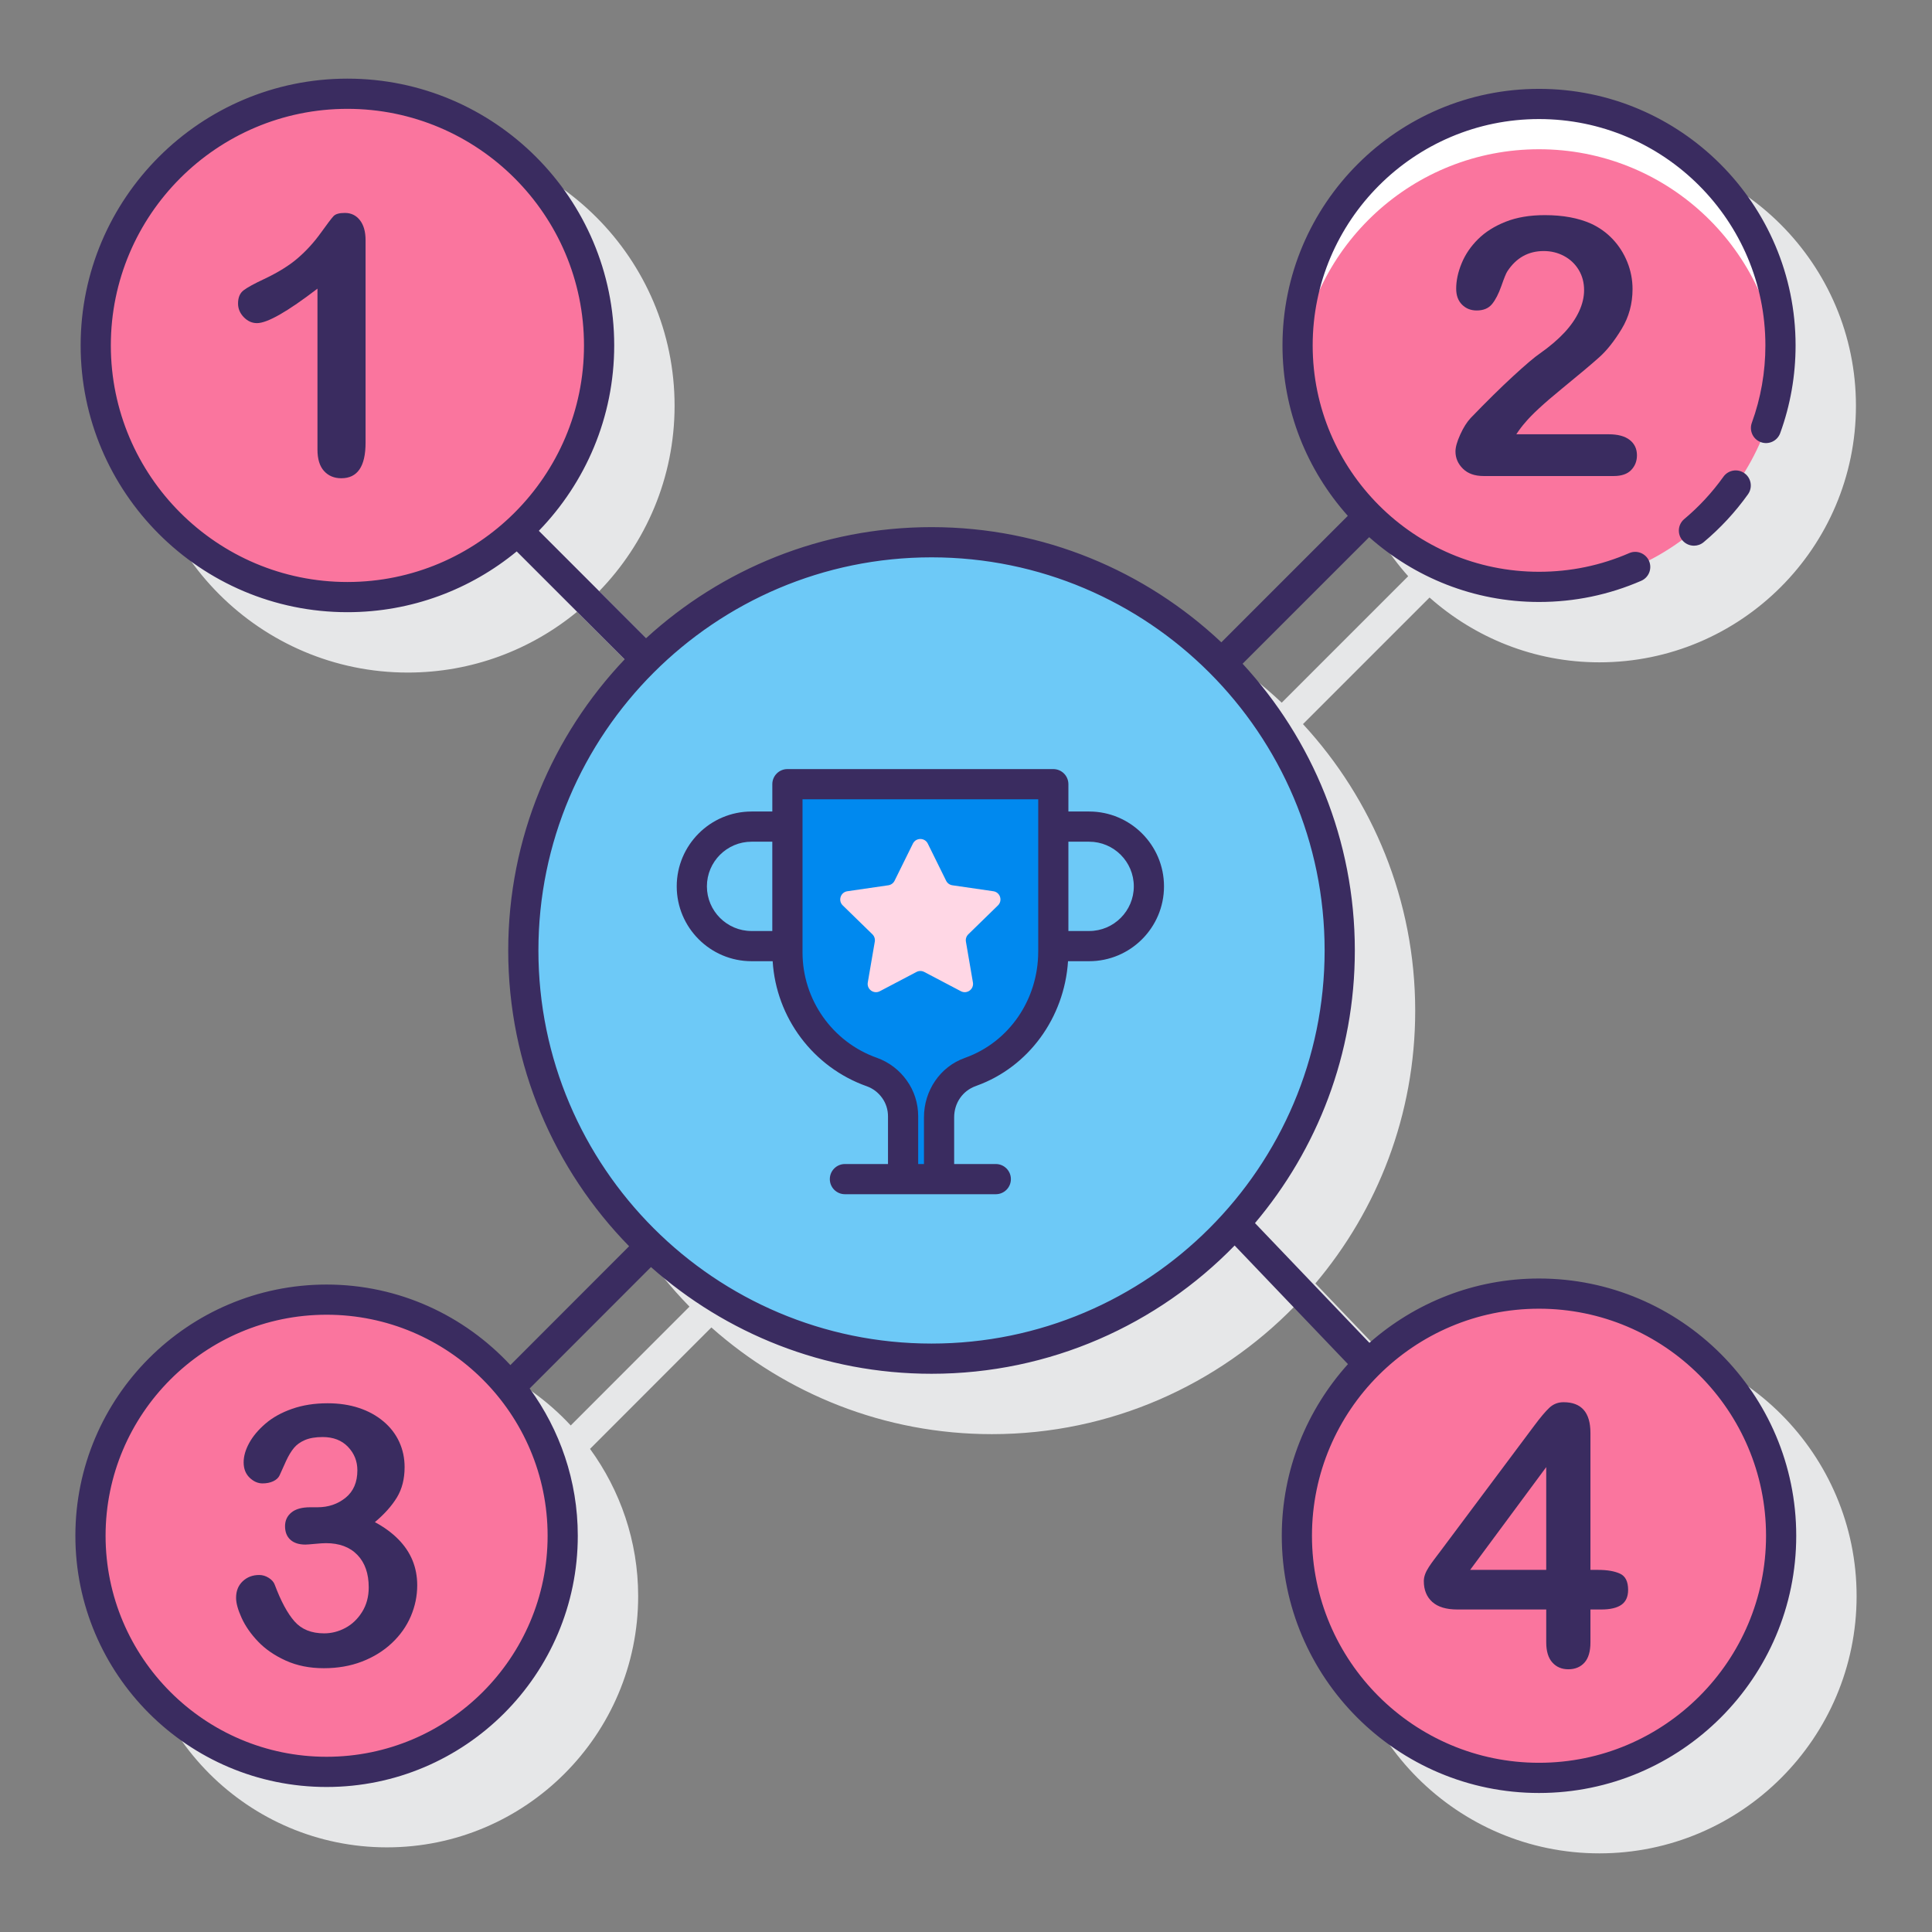
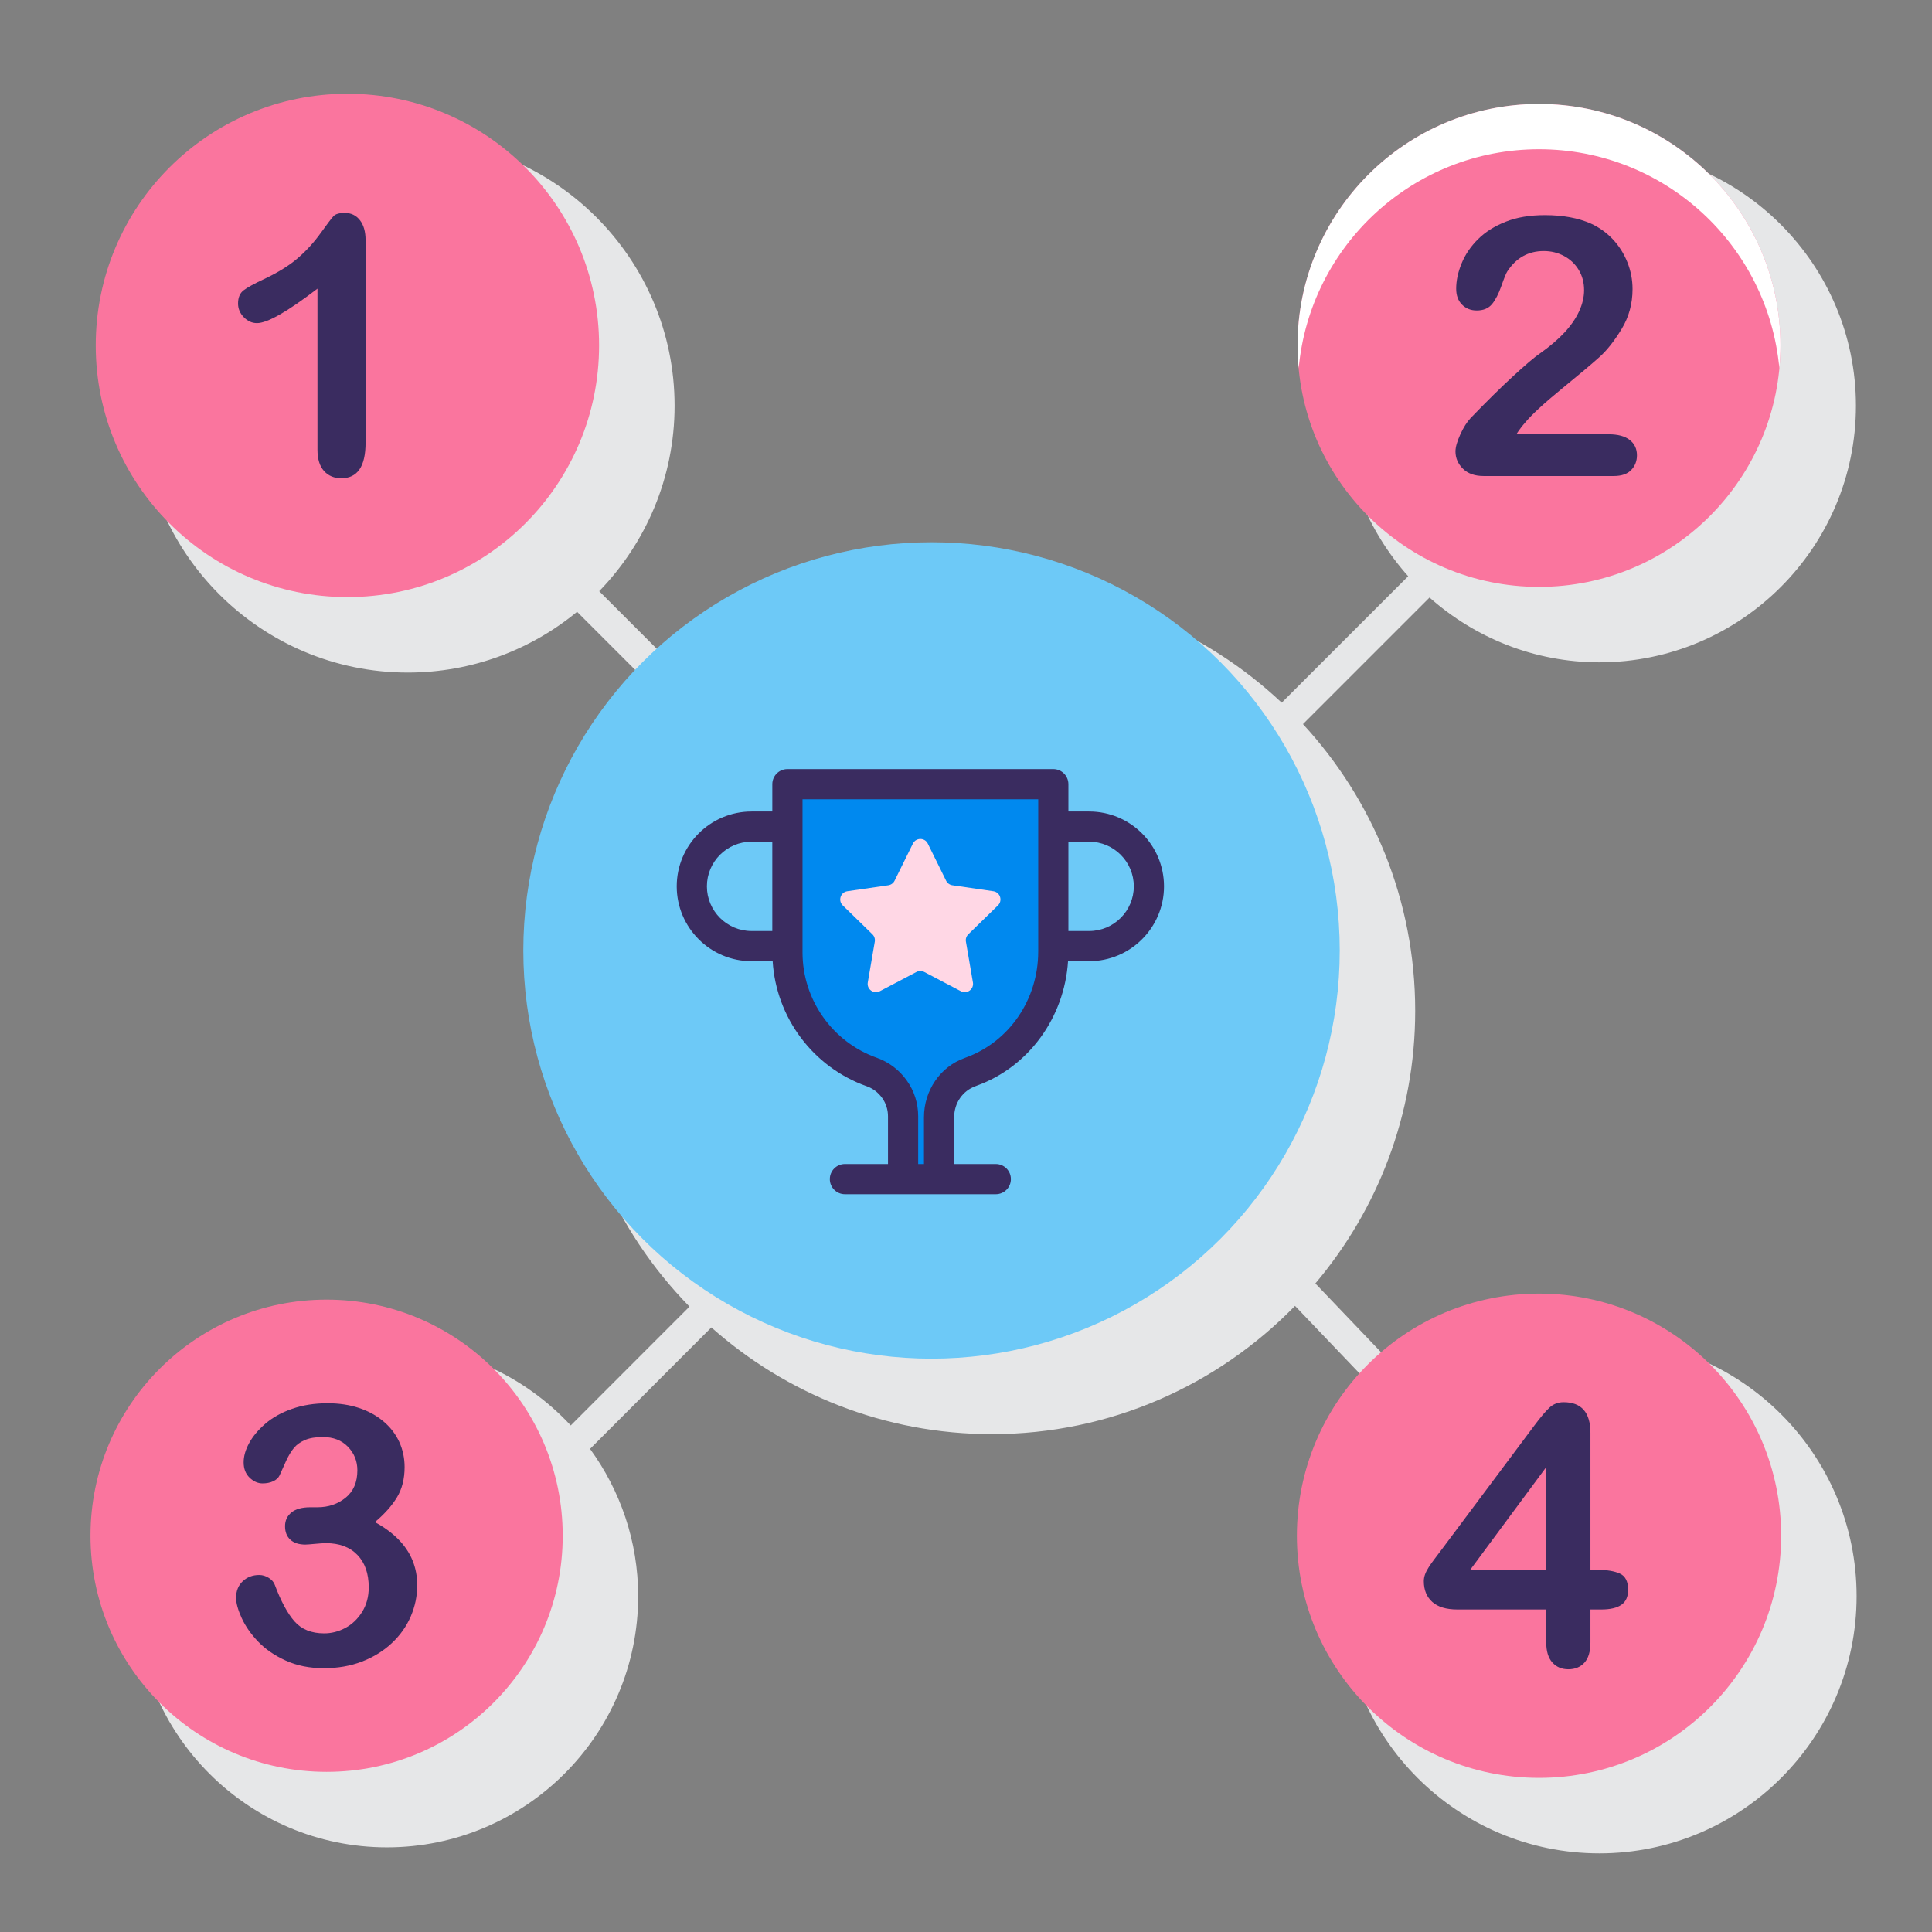
<svg xmlns="http://www.w3.org/2000/svg" xml:space="preserve" style="enable-background:new 0 0 128 128;" viewBox="0 0 128 128" y="0px" x="0px" id="Layer_1" version="1.1">
  <rect x="0" y="0" width="128" height="128" fill="#808080" stroke="none" />
  <style type="text/css">
	.st0{fill:#3A2C60;}
	.st1{fill:#E6E7E8;}
	.st2{fill:#D4FBFF;}
	.st3{fill:#FFFFFF;}
	.st4{fill:#FA759E;}
	.st5{fill:#0089EF;}
	.st6{fill:#6DC9F7;}
	.st7{fill:#FFD7E5;}
</style>
  <g>
    <path d="M105.963,88.705c-4.306,0-8.233,1.618-11.236,4.262l-7.581-7.935c4.123-4.884,6.615-11.186,6.615-18.063   c0-7.322-2.824-13.996-7.436-18.996l8.386-8.385c3.001,2.661,6.935,4.293,11.253,4.293c9.372,0,16.997-7.625,16.997-16.997   s-7.625-16.997-16.997-16.997s-16.997,7.625-16.997,16.997c0,4.336,1.646,8.286,4.329,11.292l-8.379,8.379   c-5.022-4.726-11.776-7.631-19.199-7.631c-7.279,0-13.919,2.789-18.909,7.354l-7.11-7.11c3.084-3.183,4.994-7.512,4.994-12.284   c0-9.745-7.928-17.674-17.674-17.674S9.343,17.14,9.343,26.885s7.929,17.674,17.674,17.674c4.255,0,8.163-1.512,11.216-4.026   l7.151,7.151c-4.774,5.031-7.713,11.82-7.713,19.286c0,7.621,3.059,14.537,8.009,19.597l-7.867,7.873   c-3.041-3.272-7.367-5.335-12.176-5.335c-9.177,0-16.643,7.466-16.643,16.643c0,9.178,7.466,16.644,16.643,16.644   c9.177,0,16.643-7.466,16.643-16.644c0-3.646-1.193-7.011-3.189-9.756l8.038-8.045c4.952,4.393,11.461,7.069,18.586,7.069   c7.868,0,14.985-3.261,20.083-8.498l7.508,7.858c-2.716,3.02-4.385,7-4.385,11.372c0,9.397,7.645,17.042,17.042,17.042   s17.042-7.645,17.042-17.042S115.36,88.705,105.963,88.705z" class="st1" />
    <g>
      <g>
        <circle r="16.042" cy="101.747" cx="101.964" class="st4" />
        <g>
          <circle r="15.997" cy="22.885" cx="101.964" class="st4" />
        </g>
        <path d="M101.964,9.888c8.329,0,15.164,6.366,15.921,14.497c0.046-0.494,0.076-0.994,0.076-1.5     c0-8.835-7.162-15.997-15.997-15.997c-8.835,0-15.997,7.162-15.997,15.997c0,0.506,0.03,1.006,0.076,1.5     C86.799,16.254,93.635,9.888,101.964,9.888z" class="st3" />
        <circle r="15.643" cy="101.747" cx="21.638" class="st4" />
        <circle r="16.674" cy="22.885" cx="23.017" class="st4" />
      </g>
      <circle r="27.045" cy="62.97" cx="61.716" class="st6" />
      <g>
        <path d="M52.168,51.954v11.148c0,3.563,2.241,6.738,5.598,7.925c0.617,0.222,1.132,0.625,1.496,1.14     c0.364,0.507,0.57,1.132,0.57,1.789v4.164h2.383v-4.093c0-1.33,0.8-2.557,2.043-2.993c0.032-0.016,0.063-0.024,0.095-0.04     c3.309-1.188,5.431-4.434,5.431-7.949V51.954H52.168z" class="st5" />
        <path d="M61.469,55.891l1.214,2.46c0.08,0.162,0.235,0.275,0.414,0.301l2.715,0.395     c0.451,0.066,0.631,0.62,0.305,0.938L64.153,61.9c-0.13,0.126-0.189,0.308-0.158,0.487l0.464,2.704     c0.077,0.449-0.394,0.792-0.798,0.58l-2.429-1.277c-0.16-0.084-0.352-0.084-0.512,0l-2.429,1.277     c-0.403,0.212-0.875-0.13-0.798-0.58l0.464-2.704c0.031-0.178-0.029-0.36-0.158-0.487l-1.965-1.915     c-0.326-0.318-0.146-0.872,0.305-0.938l2.715-0.395c0.179-0.026,0.334-0.139,0.414-0.301l1.214-2.46     C60.685,55.483,61.268,55.483,61.469,55.891z" class="st7" />
        <g>
-           <path d="M101.963,84.705c-4.306,0-8.233,1.618-11.236,4.262l-7.581-7.934c4.123-4.884,6.615-11.187,6.615-18.063      c0-7.323-2.824-13.996-7.436-18.996l8.386-8.385c3.001,2.662,6.935,4.293,11.253,4.293c2.352,0,4.629-0.472,6.77-1.402      c0.507-0.22,0.739-0.81,0.519-1.315c-0.22-0.508-0.813-0.74-1.315-0.519c-1.888,0.82-3.897,1.236-5.973,1.236      c-8.269,0-14.997-6.728-14.997-14.997s6.728-14.997,14.997-14.997c8.27,0,14.997,6.728,14.997,14.997      c0,1.763-0.302,3.487-0.899,5.128c-0.188,0.52,0.079,1.093,0.598,1.281c0.519,0.19,1.093-0.078,1.282-0.598      c0.676-1.86,1.019-3.815,1.019-5.812c0-9.372-7.625-16.997-16.997-16.997s-16.997,7.625-16.997,16.997      c0,4.336,1.646,8.286,4.328,11.292l-8.379,8.379c-5.022-4.726-11.776-7.631-19.199-7.631c-7.279,0-13.919,2.789-18.909,7.354      l-7.11-7.11c3.084-3.183,4.994-7.512,4.994-12.284c0-9.745-7.928-17.674-17.674-17.674S5.343,13.14,5.343,22.885      s7.928,17.674,17.674,17.674c4.255,0,8.162-1.512,11.216-4.026l7.151,7.151c-4.774,5.031-7.713,11.82-7.713,19.286      c0,7.621,3.059,14.537,8.009,19.597l-7.866,7.873c-3.041-3.272-7.367-5.335-12.177-5.335c-9.177,0-16.643,7.466-16.643,16.643      c0,9.178,7.466,16.644,16.643,16.644s16.643-7.466,16.643-16.644c0-3.646-1.193-7.012-3.189-9.757l8.038-8.044      c4.952,4.393,11.461,7.069,18.586,7.069c7.868,0,14.985-3.261,20.083-8.498l7.508,7.858c-2.716,3.02-4.385,7-4.385,11.372      c0,9.397,7.645,17.042,17.042,17.042c9.397,0,17.042-7.645,17.042-17.042S111.361,84.705,101.963,84.705z M21.638,116.391      c-8.074,0-14.643-6.569-14.643-14.644s6.569-14.643,14.643-14.643s14.643,6.568,14.643,14.643S29.712,116.391,21.638,116.391z       M7.343,22.885c0-8.643,7.031-15.674,15.674-15.674s15.674,7.031,15.674,15.674S31.66,38.559,23.017,38.559      S7.343,31.527,7.343,22.885z M61.716,89.015c-14.361,0-26.045-11.684-26.045-26.045s11.684-26.045,26.045-26.045      c14.361,0,26.044,11.684,26.044,26.045S76.077,89.015,61.716,89.015z M101.963,116.789c-8.294,0-15.042-6.748-15.042-15.042      s6.748-15.042,15.042-15.042c8.294,0,15.042,6.748,15.042,15.042S110.258,116.789,101.963,116.789z" class="st0" />
-           <path d="M114.18,31.586c-0.743,1.041-1.615,1.983-2.593,2.802c-0.424,0.354-0.48,0.984-0.125,1.408      c0.198,0.236,0.482,0.358,0.768,0.358c0.227,0,0.454-0.076,0.641-0.233c1.108-0.927,2.097-1.994,2.938-3.173      c0.321-0.449,0.217-1.074-0.233-1.395C115.124,31.031,114.501,31.136,114.18,31.586z" class="st0" />
          <path d="M22.849,14.107c-0.367,0-0.617,0.07-0.75,0.211s-0.418,0.516-0.855,1.125s-0.939,1.16-1.506,1.652      s-1.322,0.961-2.268,1.406c-0.633,0.297-1.074,0.539-1.324,0.727s-0.375,0.48-0.375,0.879c0,0.344,0.127,0.646,0.381,0.908      s0.545,0.393,0.873,0.393c0.688,0,2.023-0.762,4.008-2.285v10.664c0,0.625,0.145,1.098,0.434,1.418s0.672,0.48,1.148,0.48      c1.07,0,1.605-0.785,1.605-2.355V15.912c0-0.562-0.125-1.004-0.375-1.324S23.263,14.107,22.849,14.107z" class="st0" />
          <path d="M103.641,22.04c-0.426,0.457-0.959,0.912-1.6,1.365c-0.359,0.242-0.957,0.748-1.793,1.518      s-1.773,1.693-2.812,2.771c-0.25,0.266-0.48,0.631-0.691,1.096s-0.316,0.838-0.316,1.119c0,0.438,0.164,0.818,0.492,1.143      s0.785,0.486,1.371,0.486h8.625c0.516,0,0.9-0.133,1.154-0.398s0.381-0.59,0.381-0.973c0-0.43-0.16-0.77-0.48-1.02      s-0.785-0.375-1.395-0.375h-6.117c0.195-0.297,0.387-0.551,0.574-0.762c0.438-0.531,1.244-1.277,2.42-2.238      s2.014-1.666,2.514-2.115s0.99-1.07,1.471-1.863s0.721-1.674,0.721-2.643c0-0.617-0.115-1.213-0.346-1.787      s-0.553-1.08-0.967-1.518s-0.895-0.781-1.441-1.031c-0.844-0.375-1.863-0.562-3.059-0.562c-0.992,0-1.857,0.146-2.596,0.439      s-1.348,0.678-1.828,1.154s-0.842,1.008-1.084,1.594s-0.363,1.148-0.363,1.688c0,0.445,0.129,0.797,0.387,1.055      s0.582,0.387,0.973,0.387c0.445,0,0.783-0.141,1.014-0.422s0.438-0.684,0.621-1.207s0.314-0.844,0.393-0.961      c0.586-0.898,1.391-1.348,2.414-1.348c0.484,0,0.932,0.109,1.342,0.328s0.734,0.525,0.973,0.92s0.357,0.842,0.357,1.342      c0,0.461-0.111,0.932-0.334,1.412S104.067,21.583,103.641,22.04z" class="st0" />
          <path d="M26.378,101.97c-0.418-0.422-0.932-0.797-1.541-1.125c0.633-0.531,1.119-1.076,1.459-1.635      s0.51-1.229,0.51-2.01c0-0.594-0.117-1.148-0.352-1.664s-0.582-0.969-1.043-1.359s-1.004-0.689-1.629-0.896      s-1.316-0.311-2.074-0.311c-0.867,0-1.652,0.123-2.355,0.369s-1.291,0.572-1.764,0.979s-0.832,0.834-1.078,1.283      s-0.369,0.877-0.369,1.283c0,0.422,0.131,0.76,0.393,1.014s0.549,0.381,0.861,0.381c0.266,0,0.5-0.047,0.703-0.141      s0.344-0.223,0.422-0.387c0.133-0.305,0.279-0.629,0.439-0.973s0.33-0.625,0.51-0.844s0.424-0.395,0.732-0.527      s0.701-0.199,1.178-0.199c0.703,0,1.262,0.217,1.676,0.65s0.621,0.951,0.621,1.553c0,0.789-0.26,1.395-0.779,1.816      s-1.139,0.633-1.857,0.633h-0.48c-0.555,0-0.973,0.115-1.254,0.346s-0.422,0.533-0.422,0.908c0,0.383,0.117,0.682,0.352,0.896      s0.566,0.322,0.996,0.322c0.094,0,0.305-0.016,0.633-0.047s0.57-0.047,0.727-0.047c0.891,0,1.586,0.26,2.086,0.779      s0.75,1.236,0.75,2.15c0,0.617-0.146,1.16-0.439,1.629s-0.664,0.822-1.113,1.061s-0.916,0.357-1.4,0.357      c-0.844,0-1.498-0.264-1.963-0.791s-0.9-1.334-1.307-2.42c-0.062-0.18-0.195-0.334-0.398-0.463s-0.414-0.193-0.633-0.193      c-0.438,0-0.803,0.139-1.096,0.416s-0.439,0.643-0.439,1.096c0,0.352,0.123,0.797,0.369,1.336s0.609,1.061,1.09,1.564      s1.092,0.924,1.834,1.26s1.582,0.504,2.52,0.504c0.922,0,1.764-0.146,2.525-0.439s1.42-0.699,1.975-1.219      s0.975-1.111,1.26-1.775s0.428-1.352,0.428-2.062c0-0.594-0.105-1.146-0.316-1.658S26.796,102.392,26.378,101.97z" class="st0" />
          <path d="M107.322,104.255c-0.363-0.164-0.846-0.246-1.447-0.246h-0.504v-9.07c0-1.359-0.594-2.039-1.781-2.039      c-0.367,0-0.682,0.123-0.943,0.369s-0.596,0.643-1.002,1.189l-6.211,8.309c-0.172,0.227-0.316,0.418-0.434,0.574      s-0.23,0.318-0.34,0.486s-0.191,0.328-0.246,0.48s-0.082,0.303-0.082,0.451c0,0.578,0.186,1.035,0.557,1.371      s0.928,0.504,1.67,0.504h5.883v2.18c0,0.586,0.135,1.029,0.404,1.33s0.623,0.451,1.061,0.451c0.445,0,0.801-0.146,1.066-0.439      s0.398-0.74,0.398-1.342v-2.18h0.715c0.594,0,1.039-0.104,1.336-0.311s0.445-0.537,0.445-0.99      C107.867,104.779,107.686,104.419,107.322,104.255z M102.441,104.009h-5.039l5.039-6.809V104.009z" class="st0" />
          <path d="M72.159,53.765h-1.375v-1.811c0-0.553-0.448-1-1-1H52.168c-0.552,0-1,0.447-1,1v1.811h-1.375      c-2.734,0-4.958,2.225-4.958,4.959c0,2.733,2.225,4.958,4.958,4.958h1.398c0.231,3.741,2.678,7.027,6.237,8.286      c0.411,0.147,0.763,0.416,1.022,0.782c0.247,0.344,0.382,0.771,0.382,1.206v3.164h-2.854c-0.552,0-1,0.447-1,1s0.448,1,1,1      h3.854h2.383h3.759c0.552,0,1-0.447,1-1s-0.448-1-1-1h-2.759v-3.093c0-0.938,0.552-1.762,1.437-2.074      c0.014-0.006,0.036-0.015,0.06-0.024c3.439-1.243,5.805-4.507,6.048-8.247h1.399c2.734,0,4.959-2.225,4.959-4.958      C77.118,55.989,74.894,53.765,72.159,53.765z M46.834,58.724c0-1.632,1.327-2.959,2.958-2.959h1.375v5.917h-1.375      C48.162,61.682,46.834,60.354,46.834,58.724z M68.784,63.046c0,3.168-1.917,5.984-4.825,7.03      c-0.013,0.005-0.035,0.014-0.058,0.023c-1.608,0.576-2.686,2.15-2.686,3.928v3.093h-0.383v-3.164      c0-0.861-0.262-1.682-0.753-2.367c-0.494-0.697-1.177-1.217-1.979-1.505c-2.95-1.044-4.931-3.85-4.931-6.982V52.954h15.616      V63.046z M72.159,61.682h-1.375v-5.917h1.375c1.632,0,2.959,1.327,2.959,2.959C75.118,60.354,73.791,61.682,72.159,61.682z" class="st0" />
        </g>
      </g>
    </g>
  </g>
</svg>